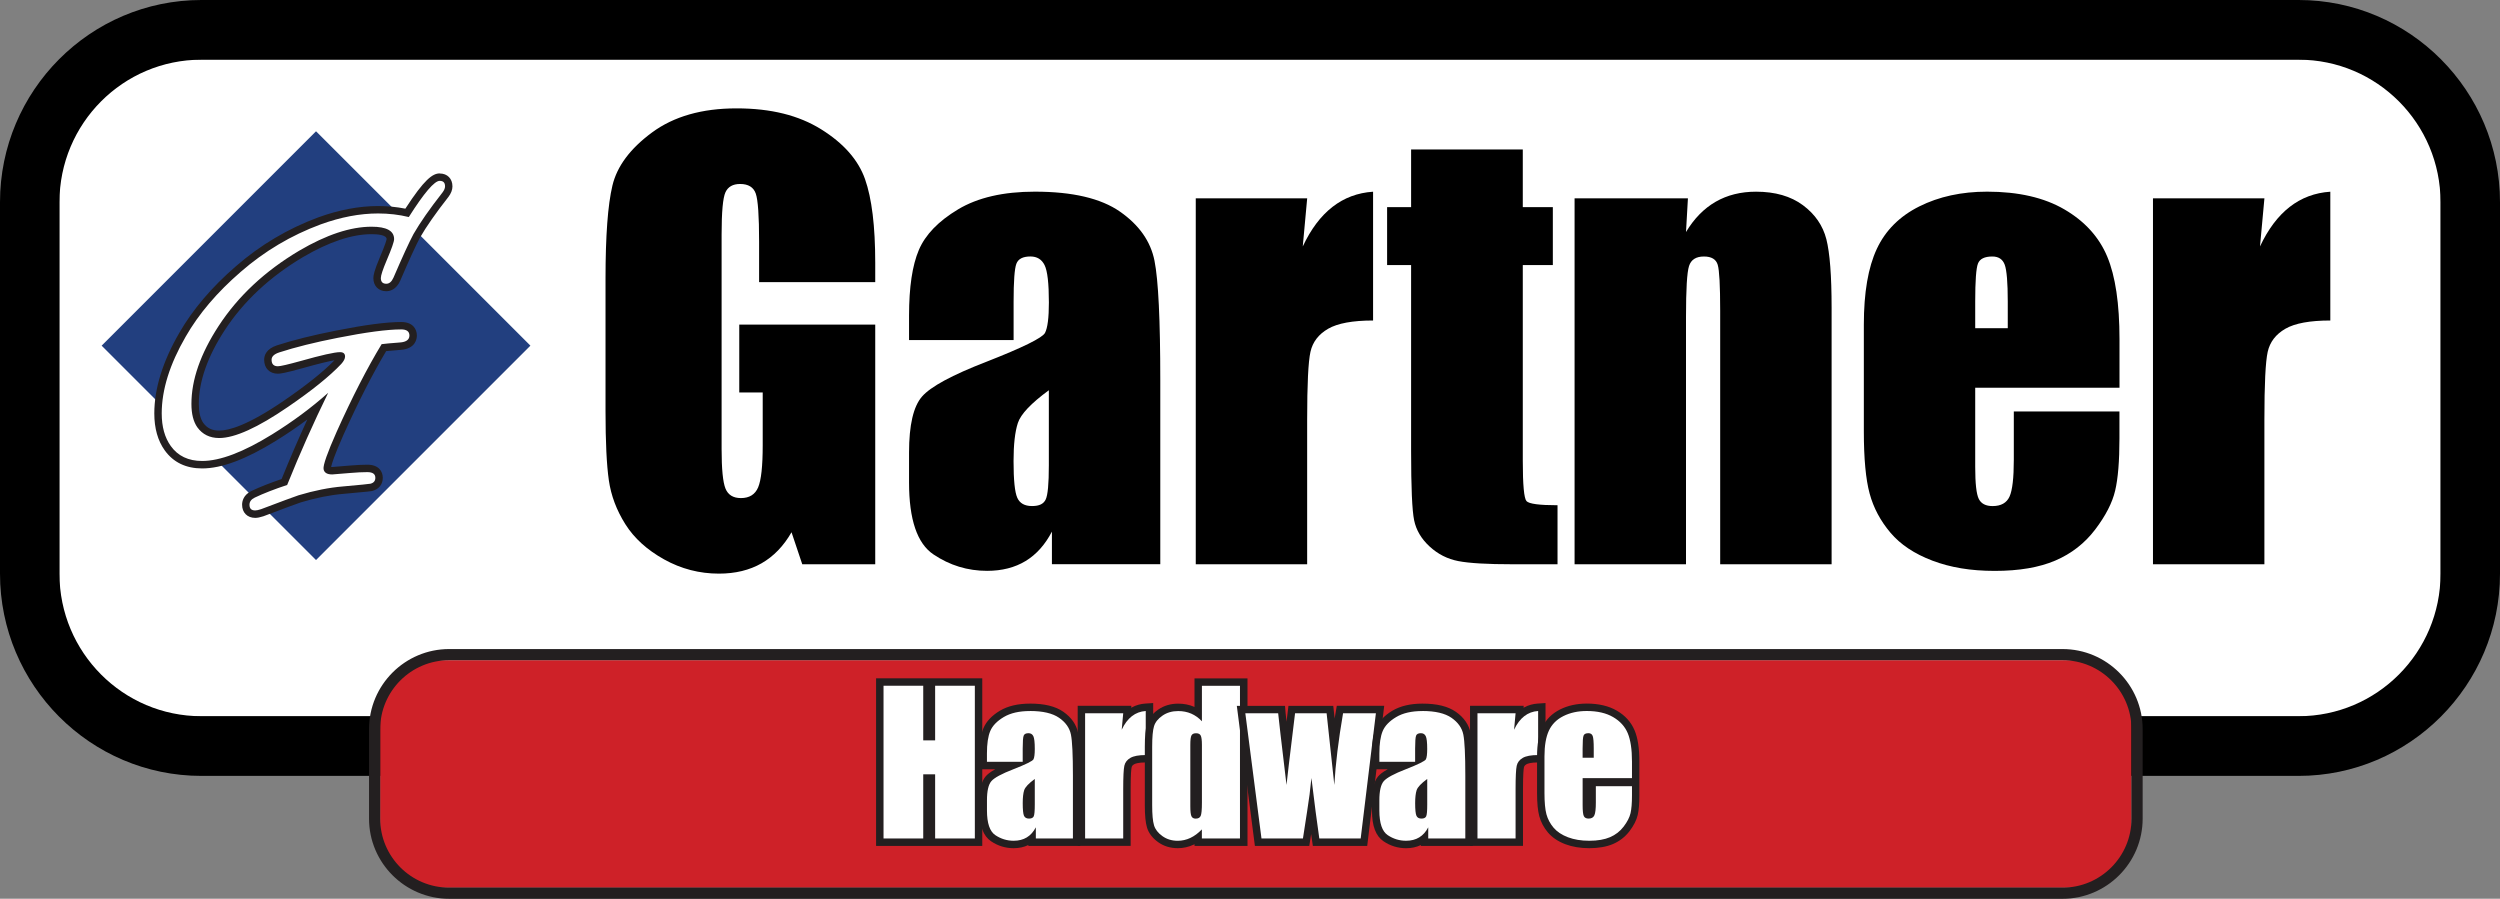
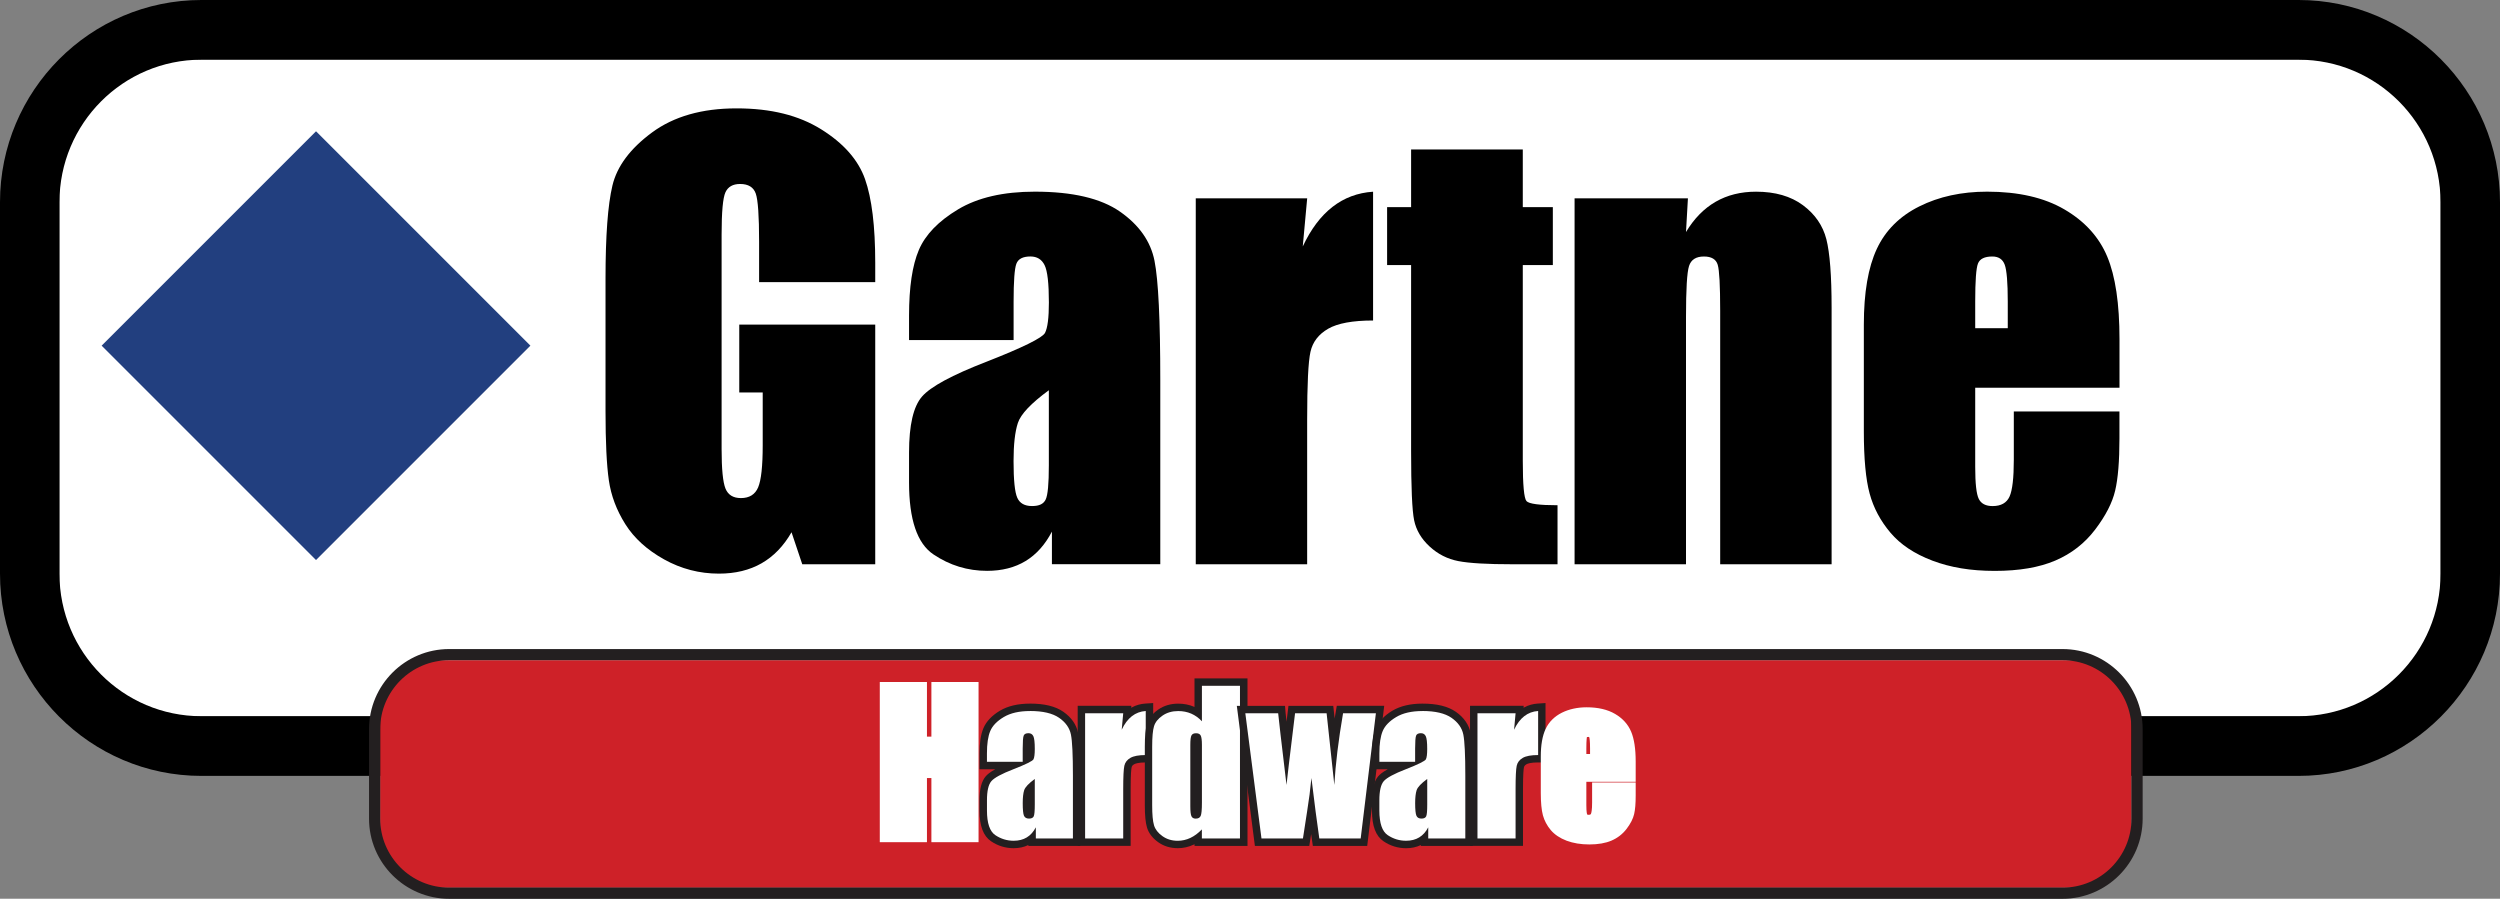
<svg xmlns="http://www.w3.org/2000/svg" id="Layer_1" viewBox="0 0 950 341.53">
  <rect x="0" y="0" width="950" height="341.53" fill="#808080" stroke="none" />
  <defs>
    <style>.cls-1{fill:#fff;}.cls-2{fill:#ce2128;}.cls-3{fill:#231f20;}.cls-4{fill:#223f7f;}</style>
  </defs>
  <g>
    <rect class="cls-1" x="22.59" y="22.68" width="904.82" height="249.47" rx="49.7" ry="49.7" />
    <path d="M873.46,22.68c29.79,0,53.95,24.25,53.95,54.16V218c0,29.91-24.15,54.16-53.95,54.16H76.54c-29.79,0-53.95-24.25-53.95-54.16V76.84c0-29.91,24.15-54.16,53.95-54.16H873.46m0-22.68H76.54C34.33,0,0,34.47,0,76.84V218c0,42.37,34.33,76.84,76.54,76.84H873.46c42.2,0,76.54-34.47,76.54-76.84V76.84c0-42.37-34.33-76.84-76.54-76.84h0Z" />
  </g>
  <g>
    <rect class="cls-2" x="144.46" y="250.88" width="665.5" height="86.42" rx="22.55" ry="22.55" />
    <path class="cls-3" d="M783.75,250.88c14.48,0,26.22,11.74,26.22,26.22v33.98c0,14.48-11.74,26.22-26.22,26.22H170.69c-14.48,0-26.22-11.74-26.22-26.22v-33.98c0-14.48,11.74-26.22,26.22-26.22H783.75m0-4.24H170.69c-16.79,0-30.46,13.66-30.46,30.46v33.98c0,16.79,13.66,30.46,30.46,30.46H783.75c16.79,0,30.46-13.66,30.46-30.46v-33.98c0-16.79-13.66-30.46-30.46-30.46h0Z" />
  </g>
  <g>
    <path d="M332.58,107.21h-44.12v-15.4c0-9.71-.42-15.79-1.26-18.23-.84-2.44-2.83-3.67-5.97-3.67-2.72,0-4.58,1.05-5.55,3.14-.98,2.1-1.47,7.48-1.47,16.14v81.42c0,7.62,.49,12.62,1.47,15.04,.98,2.41,2.93,3.62,5.87,3.62,3.21,0,5.4-1.36,6.55-4.09s1.73-8.03,1.73-15.93v-20.12h-8.91v-25.78h51.67v91.07h-27.73l-4.08-12.16c-3.01,5.24-6.8,9.17-11.38,11.79-4.58,2.62-9.98,3.93-16.2,3.93-7.41,0-14.35-1.8-20.82-5.4-6.47-3.6-11.38-8.05-14.73-13.36s-5.45-10.88-6.29-16.72c-.84-5.83-1.26-14.58-1.26-26.25v-50.41c0-16.21,.87-27.98,2.62-35.32,1.75-7.34,6.76-14.06,15.04-20.17,8.28-6.11,18.98-9.17,32.12-9.17s23.65,2.66,32.17,7.96c8.52,5.31,14.08,11.62,16.66,18.92,2.58,7.3,3.88,17.9,3.88,31.8v7.34Z" />
    <path d="M385.16,129.22h-39.72v-9.33c0-10.76,1.24-19.05,3.72-24.89,2.48-5.83,7.46-10.98,14.94-15.46,7.47-4.47,17.19-6.71,29.13-6.71,14.32,0,25.11,2.53,32.38,7.6,7.26,5.07,11.63,11.28,13.1,18.65,1.47,7.37,2.2,22.55,2.2,45.53v69.79h-41.18v-12.39c-2.59,4.97-5.92,8.7-10.01,11.18-4.09,2.48-8.96,3.73-14.62,3.73-7.41,0-14.2-2.08-20.38-6.24-6.19-4.15-9.28-13.25-9.28-27.3v-11.42c0-10.41,1.64-17.5,4.93-21.27,3.28-3.77,11.42-8.17,24.42-13.2,13.9-5.45,21.34-9.12,22.32-11,.98-1.89,1.47-5.73,1.47-11.53,0-7.26-.54-12-1.63-14.2-1.08-2.2-2.88-3.3-5.39-3.3-2.87,0-4.65,.93-5.34,2.78-.7,1.85-1.05,6.65-1.05,14.41v14.57Zm13.41,19.07c-6.78,4.96-10.71,9.12-11.79,12.47-1.09,3.35-1.63,8.17-1.63,14.46,0,7.2,.47,11.84,1.42,13.94,.94,2.1,2.81,3.14,5.6,3.14s4.38-.82,5.18-2.47c.81-1.64,1.21-5.95,1.21-12.94v-28.61Z" />
    <path d="M496.73,75.36l-1.68,18.29c6.14-13.1,15.05-20.03,26.72-20.8v48.94c-7.75,0-13.45,1.05-17.08,3.14-3.63,2.1-5.87,5.01-6.71,8.75-.84,3.74-1.26,12.35-1.26,25.83v54.91h-42.33V75.36h42.33Z" />
    <path d="M578.66,56.81v21.9h11.42v22.01h-11.42v74.4c0,9.15,.47,14.25,1.41,15.3,.95,1.05,4.88,1.57,11.79,1.57v22.43h-17.08c-9.64,0-16.52-.4-20.64-1.21-4.13-.8-7.75-2.65-10.9-5.55-3.14-2.9-5.1-6.22-5.87-9.96-.77-3.73-1.15-12.52-1.15-26.35V100.72h-9.12v-22.01h9.12v-21.9h42.44Z" />
    <path d="M641.41,75.36l-.73,12.81c3.07-5.11,6.83-8.94,11.26-11.5,4.44-2.55,9.55-3.83,15.36-3.83,7.26,0,13.2,1.71,17.81,5.13,4.61,3.43,7.58,7.74,8.91,12.94,1.32,5.21,1.99,13.89,1.99,26.04v97.46h-42.34V118.11c0-9.57-.31-15.4-.94-17.5s-2.38-3.14-5.24-3.14c-3.01,0-4.89,1.21-5.66,3.62-.77,2.41-1.15,8.86-1.15,19.33v94h-42.34V75.36h43.07Z" />
    <path d="M805.39,147.35h-54.81v30.08c0,6.29,.45,10.34,1.36,12.16,.9,1.81,2.65,2.72,5.24,2.72,3.21,0,5.36-1.21,6.45-3.62,1.08-2.41,1.62-7.07,1.62-13.99v-18.34h40.14v10.27c0,8.59-.54,15.2-1.63,19.81-1.08,4.61-3.61,9.54-7.59,14.78s-9.03,9.17-15.14,11.79c-6.12,2.62-13.78,3.93-23,3.93s-16.84-1.3-23.68-3.88c-6.85-2.59-12.17-6.13-15.98-10.64-3.81-4.51-6.45-9.46-7.91-14.88-1.47-5.41-2.2-13.29-2.2-23.63v-40.56c0-12.16,1.64-21.74,4.93-28.77,3.28-7.02,8.66-12.4,16.14-16.14s16.07-5.61,25.78-5.61c11.87,0,21.68,2.25,29.39,6.76,7.72,4.51,13.14,10.48,16.25,17.92,3.11,7.44,4.66,17.9,4.66,31.39v18.44Zm-42.44-22.64v-10.16c0-7.19-.39-11.84-1.15-13.94-.77-2.1-2.34-3.14-4.72-3.14-2.93,0-4.75,.89-5.45,2.67-.7,1.78-1.05,6.59-1.05,14.41v10.16h12.37Z" />
-     <path d="M860.48,75.36l-1.68,18.29c6.14-13.1,15.05-20.03,26.72-20.8v48.94c-7.75,0-13.45,1.05-17.08,3.14-3.63,2.1-5.87,5.01-6.71,8.75-.84,3.74-1.26,12.35-1.26,25.83v54.91h-42.34V75.36h42.34Z" />
  </g>
  <g>
    <g>
      <polygon class="cls-1" points="353.93 320.03 353.93 295.66 352.24 295.66 352.24 320.03 334.32 320.03 334.32 259.16 352.24 259.16 352.24 279.92 353.93 279.92 353.93 259.16 371.85 259.16 371.85 320.03 353.93 320.03" />
-       <path class="cls-3" d="M370.44,260.58v58.04h-15.09v-24.38h-4.52v24.38h-15.09v-58.04h15.09v20.76h4.52v-20.76h15.09m2.82-2.82h-40.35v63.69h40.35v-63.69h0Z" />
    </g>
    <g>
      <path class="cls-1" d="M385.2,320.89c-2.81,0-5.42-.8-7.76-2.37-2.55-1.72-3.8-5.16-3.8-10.51v-3.91c0-3.95,.66-6.63,2.03-8.21,1.31-1.5,4.14-3.06,8.91-4.91,.09-.03,.17-.07,.26-.1h-11.2v-4.61c0-3.91,.45-6.88,1.39-9.07,.96-2.26,2.87-4.26,5.68-5.95,2.77-1.66,6.37-2.5,10.69-2.5,5.17,0,9.17,.96,11.89,2.86,2.78,1.94,4.48,4.38,5.06,7.26,.52,2.64,.78,7.82,.78,15.85v25.29h-16.91v-1.55c-.4,.35-.83,.66-1.28,.93-1.61,.98-3.54,1.48-5.73,1.48Zm6.62-21.9c-.88,.86-1.18,1.41-1.28,1.71-.32,1-.49,2.52-.49,4.51,0,3.14,.28,4.01,.36,4.2,.04,.09,.11,.23,.63,.23,.34,0,.5-.06,.54-.08,0-.02,.24-.68,.24-3.77v-6.8Zm-.99-18.97c-.35,0-.51,.06-.55,.08,0,.07-.23,.84-.23,4.39v4.16c.94-.47,1.31-.72,1.46-.85,.1-.26,.31-1.07,.31-3.2,0-3.16-.31-4.04-.41-4.23-.12-.24-.23-.34-.58-.34Z" />
      <path class="cls-3" d="M391.4,270.18c4.9,0,8.59,.87,11.08,2.6,2.48,1.73,3.98,3.86,4.48,6.38,.5,2.52,.75,7.71,.75,15.58v23.88h-14.09v-4.24c-.89,1.7-2.02,2.98-3.43,3.83-1.4,.85-3.06,1.27-5,1.27-2.53,0-4.86-.71-6.97-2.13-2.11-1.42-3.17-4.53-3.17-9.34v-3.9c0-3.56,.56-5.99,1.68-7.28,1.12-1.29,3.91-2.8,8.35-4.52,4.76-1.86,7.3-3.12,7.64-3.77,.33-.64,.5-1.96,.5-3.94,0-2.49-.18-4.11-.55-4.86-.37-.76-.99-1.13-1.85-1.13-.98,0-1.59,.31-1.83,.95-.24,.63-.36,2.28-.36,4.93v4.99h-13.59v-3.19c0-3.68,.42-6.52,1.27-8.52,.85-2,2.55-3.76,5.11-5.29,2.56-1.53,5.88-2.29,9.97-2.29m-.36,40.87c.91,0,1.5-.28,1.78-.84,.27-.56,.41-2.04,.41-4.43v-9.79c-2.32,1.7-3.66,3.12-4.03,4.27-.37,1.15-.55,2.8-.55,4.95,0,2.46,.16,4.05,.48,4.77,.33,.72,.96,1.07,1.92,1.07m.36-43.69c-4.58,0-8.42,.91-11.42,2.69-3.08,1.85-5.18,4.07-6.26,6.61-1.01,2.37-1.5,5.52-1.5,9.62v6.02h5.99c-2.11,1.15-3.06,2.03-3.62,2.67-1.6,1.84-2.38,4.83-2.38,9.13v3.9c0,5.86,1.45,9.68,4.42,11.68,2.58,1.74,5.46,2.62,8.55,2.62,2.08,0,3.96-.41,5.6-1.21v.35h19.74v-26.7c0-8.12-.26-13.4-.81-16.13-.65-3.25-2.54-5.99-5.64-8.15-3-2.09-7.15-3.11-12.69-3.11h0Z" />
    </g>
    <g>
      <path class="cls-1" d="M410.92,320.03v-50.4h17.44l-.22,2.38c1.97-1.97,4.36-3.05,7.15-3.24l1.51-.1v19.67h-1.41c-2.98,0-4.44,.48-5.14,.89-.91,.52-1.42,1.18-1.62,2.08-.18,.81-.4,2.94-.4,8.53v20.2h-17.31Z" />
      <path class="cls-3" d="M435.38,270.18v16.74c-2.65,0-4.6,.36-5.84,1.08-1.24,.72-2.01,1.72-2.29,2.99s-.43,4.22-.43,8.84v18.79h-14.48v-47.58h14.48l-.57,6.26c2.1-4.48,5.15-6.86,9.14-7.12m2.82-3.02l-3.01,.2c-1.6,.11-3.48,.52-5.35,1.59l.07-.74h-20.4v53.22h20.13v-21.61c0-5.75,.23-7.62,.36-8.22,.08-.37,.25-.77,.95-1.17,.45-.26,1.63-.7,4.43-.7h2.82v-22.59h0Z" />
    </g>
    <g>
      <path class="cls-1" d="M447.53,320.89c-2.54,0-4.78-.69-6.67-2.04-1.9-1.36-3.15-2.99-3.7-4.85-.51-1.69-.76-4.31-.76-8v-22.26c0-3.84,.25-6.52,.76-8.2,.56-1.83,1.82-3.44,3.75-4.78,1.91-1.32,4.2-1.99,6.79-1.99,1.97,0,3.82,.37,5.49,1.09,.73,.32,1.43,.7,2.1,1.16v-11.85h17.31v60.87h-17.31v-1.76c-.77,.56-1.55,1.03-2.36,1.41-1.72,.8-3.53,1.21-5.41,1.21Zm6.95-40.87c-.33,0-.48,.06-.51,.08-.02,.04-.26,.59-.26,2.92v23.3c0,2.47,.25,3.12,.3,3.22,.03,.04,.11,.1,.37,.1,.49,0,.55-.12,.58-.19,.06-.13,.34-.92,.34-4.42v-22.01c0-2.18-.25-2.79-.3-2.89-.04-.09-.34-.11-.51-.11Z" />
      <path class="cls-3" d="M471.19,260.58v58.04h-14.48v-3.45c-1.39,1.44-2.84,2.52-4.37,3.24-1.53,.72-3.13,1.08-4.8,1.08-2.25,0-4.19-.59-5.84-1.78-1.65-1.18-2.71-2.55-3.17-4.1-.47-1.56-.7-4.09-.7-7.6v-22.26c0-3.66,.23-6.25,.7-7.78,.46-1.53,1.53-2.87,3.21-4.03,1.67-1.16,3.67-1.74,5.99-1.74,1.79,0,3.44,.33,4.93,.97,1.49,.65,2.85,1.62,4.07,2.91v-13.49h14.48m-16.81,50.48c.93,0,1.55-.34,1.86-1.02,.31-.68,.47-2.34,.47-5v-22.01c0-1.75-.15-2.92-.45-3.52s-.89-.89-1.77-.89-1.44,.27-1.74,.81c-.3,.54-.45,1.74-.45,3.61v23.3c0,1.94,.14,3.21,.43,3.82,.29,.61,.84,.91,1.65,.91m19.64-53.3h-20.13v10.86s-.08-.03-.11-.05c-1.86-.8-3.89-1.21-6.06-1.21-2.89,0-5.44,.76-7.59,2.24-2.2,1.52-3.65,3.39-4.3,5.53-.56,1.82-.82,4.56-.82,8.6v22.26c0,3.83,.27,6.58,.82,8.42,.64,2.15,2.07,4.03,4.23,5.58,2.12,1.53,4.64,2.3,7.49,2.3,2.08,0,4.1-.45,6-1.34,.12-.06,.23-.11,.35-.17v.65h20.13v-63.69h0Z" />
    </g>
    <g>
      <path class="cls-1" d="M500.12,320.03l-.18-1.21c-.49-3.32-1.02-7.22-1.61-11.76-.08,.49-.15,.97-.23,1.46l-1.77,11.51h-18.21l-6.5-50.4h15.4l.1,1.31c.06,.86,.61,5.67,1.75,15.26,.5-4.15,1.12-9.29,1.86-15.32l.15-1.24h14.51l1.58,14.63c.54-4.26,1.21-8.76,2.02-13.46l.2-1.17h15.25l-6.12,50.4h-18.19Z" />
      <path class="cls-3" d="M522.84,271.04l-5.78,47.58h-15.72c-.85-5.81-1.85-13.47-3-22.98-.39,4.18-.94,8.4-1.63,12.65l-1.59,10.32h-15.76l-6.14-47.58h12.48c.09,1.25,1.15,10.32,3.17,27.25,.16-1.74,1.24-10.82,3.25-27.25h11.99l2.93,27.25c.46-7.95,1.57-17.04,3.32-27.25h12.46m3.19-2.82h-18.03l-.4,2.35c-.14,.83-.28,1.66-.42,2.48l-.25-2.3-.27-2.52h-17.03l-.3,2.48c-.14,1.16-.29,2.35-.43,3.55-.2-1.8-.34-3.04-.37-3.42l-.2-2.61h-18.32l.41,3.19,6.14,47.58,.32,2.46h20.67l.37-2.39,.33-2.12c.1,.73,.2,1.43,.3,2.1l.35,2.41h20.66l.3-2.48,5.78-47.58,.38-3.16h0Z" />
    </g>
    <g>
      <path class="cls-1" d="M534.3,320.89c-2.8,0-5.41-.8-7.76-2.37-2.56-1.72-3.8-5.16-3.8-10.51v-3.91c0-3.95,.66-6.63,2.03-8.21,1.31-1.5,4.14-3.06,8.91-4.91,.09-.03,.17-.07,.26-.1h-11.2v-4.61c0-3.91,.45-6.88,1.39-9.07,.96-2.27,2.88-4.27,5.68-5.95,2.77-1.66,6.37-2.5,10.69-2.5,5.17,0,9.17,.96,11.89,2.86,2.78,1.94,4.48,4.38,5.06,7.26,.52,2.63,.78,7.81,.78,15.85v25.29h-16.91v-1.55c-.4,.35-.83,.66-1.28,.93-1.61,.98-3.54,1.48-5.73,1.48Zm6.62-21.9c-.88,.86-1.18,1.4-1.28,1.71-.33,1.01-.49,2.53-.49,4.51,0,3.14,.28,4.01,.36,4.2,.04,.09,.11,.23,.63,.23,.34,0,.5-.06,.54-.08,.01-.06,.23-.74,.23-3.77v-6.79Zm-.99-18.97c-.42,0-.54,.08-.55,.08,0,.08-.23,.85-.23,4.39v4.16c.94-.47,1.32-.73,1.47-.85,.09-.26,.3-1.06,.3-3.2,0-3.17-.31-4.04-.41-4.23-.12-.24-.22-.34-.58-.34Z" />
      <path class="cls-3" d="M540.51,270.18c4.9,0,8.59,.87,11.08,2.6,2.48,1.73,3.98,3.86,4.48,6.38s.75,7.71,.75,15.58v23.88h-14.09v-4.24c-.88,1.7-2.02,2.98-3.43,3.83-1.4,.85-3.06,1.27-5,1.27-2.53,0-4.85-.71-6.97-2.13-2.11-1.42-3.17-4.53-3.17-9.34v-3.9c0-3.56,.56-5.99,1.68-7.28,1.13-1.29,3.91-2.8,8.36-4.52,4.75-1.86,7.3-3.12,7.64-3.77,.33-.64,.5-1.96,.5-3.94,0-2.49-.18-4.11-.55-4.86-.37-.76-.99-1.13-1.85-1.13-.98,0-1.59,.31-1.83,.95-.24,.63-.36,2.28-.36,4.93v4.99h-13.58v-3.19c0-3.68,.42-6.52,1.27-8.52,.85-2,2.55-3.76,5.11-5.29,2.56-1.53,5.88-2.29,9.97-2.29m-.36,40.87c.91,0,1.5-.28,1.78-.84,.28-.56,.41-2.04,.41-4.43v-9.79c-2.32,1.7-3.66,3.12-4.03,4.27-.37,1.15-.56,2.8-.56,4.95,0,2.46,.17,4.05,.49,4.77,.33,.72,.97,1.07,1.92,1.07m.36-43.69c-4.58,0-8.42,.91-11.41,2.69-3.07,1.84-5.18,4.06-6.26,6.61-1.01,2.37-1.5,5.52-1.5,9.62v6.02h5.99c-2.11,1.15-3.06,2.03-3.62,2.67-1.6,1.85-2.38,4.83-2.38,9.14v3.9c0,5.86,1.45,9.68,4.42,11.68,2.58,1.74,5.46,2.62,8.55,2.62,2.08,0,3.96-.41,5.6-1.21v.35h19.73v-26.7c0-8.13-.26-13.41-.8-16.13-.65-3.25-2.54-5.99-5.63-8.15-3.01-2.09-7.16-3.11-12.7-3.11h0Z" />
    </g>
    <g>
      <path class="cls-1" d="M560.02,320.03v-50.4h17.44l-.22,2.38c1.97-1.96,4.36-3.05,7.15-3.23l1.51-.1v19.67h-1.41c-2.98,0-4.44,.48-5.14,.89-.91,.52-1.42,1.18-1.62,2.08-.18,.81-.4,2.94-.4,8.53v20.2h-17.31Z" />
      <path class="cls-3" d="M584.49,270.18v16.74c-2.66,0-4.61,.36-5.85,1.08-1.24,.72-2.01,1.72-2.29,2.99s-.43,4.22-.43,8.84v18.79h-14.48v-47.58h14.48l-.57,6.26c2.1-4.48,5.15-6.86,9.14-7.12m2.82-3.02l-3.01,.2c-1.6,.11-3.48,.52-5.36,1.59l.07-.74h-20.4v53.22h20.13v-21.61c0-5.75,.23-7.62,.36-8.22,.08-.35,.25-.76,.95-1.17,.45-.26,1.63-.7,4.43-.7h2.82v-22.59h0Z" />
    </g>
    <g>
      <path class="cls-1" d="M603.95,320.89c-3.22,0-6.11-.48-8.61-1.41-2.56-.97-4.6-2.34-6.05-4.05-1.42-1.69-2.43-3.58-2.99-5.63-.53-1.99-.8-4.83-.8-8.46v-13.87c0-4.35,.61-7.86,1.82-10.44,1.25-2.68,3.33-4.76,6.16-6.19,2.75-1.37,5.93-2.07,9.46-2.07,4.29,0,7.92,.84,10.77,2.51,2.89,1.68,4.96,3.97,6.14,6.8,1.13,2.71,1.71,6.51,1.71,11.28v7.72h-18.75v8.88c0,2.75,.26,3.42,.32,3.53,.01,.03,.07,.14,.53,.14,.73,0,.84-.24,.91-.4,.13-.29,.43-1.28,.43-4.21v-7.68h16.56v4.93c0,3.07-.19,5.39-.59,7.09-.41,1.76-1.37,3.64-2.85,5.59-1.52,1.99-3.45,3.49-5.76,4.48-2.25,.97-5.08,1.46-8.42,1.46Zm.27-34.37v-2.06c0-3.11-.21-4.03-.31-4.29-.03-.08-.06-.11-.06-.11h0s-.06-.03-.23-.03c-.46,0-.61,.09-.61,.09,.02,.04-.2,.8-.2,4.34v2.06h1.41Z" />
-       <path class="cls-3" d="M602.95,270.18c4.06,0,7.41,.77,10.05,2.32,2.64,1.54,4.49,3.59,5.55,6.13,1.06,2.55,1.6,6.13,1.6,10.74v6.31h-18.75v10.29c0,2.15,.15,3.54,.46,4.16,.31,.62,.91,.93,1.8,.93,1.1,0,1.83-.41,2.2-1.24,.37-.82,.56-2.42,.56-4.79v-6.27h13.73v3.51c0,2.94-.19,5.2-.56,6.77-.37,1.58-1.24,3.27-2.6,5.06-1.37,1.79-3.09,3.14-5.18,4.03-2.09,.9-4.71,1.35-7.87,1.35s-5.76-.44-8.11-1.32c-2.34-.89-4.16-2.1-5.47-3.64-1.3-1.54-2.2-3.24-2.71-5.09-.5-1.85-.75-4.55-.75-8.09v-13.87c0-4.16,.56-7.44,1.69-9.85,1.12-2.4,2.96-4.24,5.52-5.52,2.56-1.28,5.5-1.92,8.82-1.92m-1.54,17.75h4.23v-3.47c0-2.47-.13-4.05-.39-4.77-.26-.72-.81-1.08-1.62-1.08-1,0-1.63,.3-1.86,.92-.24,.61-.36,2.25-.36,4.93v3.47m1.54-20.57c-3.75,0-7.14,.75-10.09,2.22-3.13,1.57-5.42,3.87-6.81,6.85-1.31,2.81-1.95,6.42-1.95,11.04v13.87c0,3.81,.28,6.69,.85,8.82,.62,2.26,1.72,4.33,3.28,6.18,1.61,1.9,3.84,3.4,6.62,4.46,2.66,1,5.72,1.51,9.11,1.51s6.55-.53,8.98-1.58c2.52-1.08,4.65-2.73,6.31-4.91,1.6-2.12,2.65-4.18,3.1-6.13,.42-1.81,.63-4.24,.63-7.42v-12.91c0-5.03-.59-8.9-1.82-11.83-1.31-3.12-3.57-5.64-6.74-7.48-3.06-1.79-6.93-2.7-11.48-2.7h0Z" />
    </g>
  </g>
  <g>
    <rect class="cls-4" x="62.48" y="73.74" width="115.21" height="115.21" transform="translate(-57.7 123.39) rotate(-45)" />
    <g>
-       <path class="cls-1" d="M96.98,195.38c-2.24,0-3.57-1.33-3.57-3.57,0-1.21,.49-2.88,2.8-3.99,3.25-1.55,7.24-3.12,11.86-4.66,3.92-9.69,8.1-19.25,12.49-28.5-5.08,4.12-10.59,8.02-16.44,11.64-11.05,6.83-20.23,10.29-27.29,10.29-5.68,0-10.08-2.11-13.06-6.27-2.46-3.43-3.7-7.88-3.7-13.22,0-9.17,3.13-19.22,9.31-29.9,5.01-8.73,12.16-17.14,21.25-24.99,9.09-7.91,19.44-14.05,30.74-18.25,7.76-2.82,15.26-4.25,22.32-4.25,3.79,0,7.5,.39,11.02,1.17,7.64-11.93,10.57-13.57,12.41-13.57,2.1,0,3.41,1.34,3.41,3.49,0,1-.42,2.07-1.24,3.17-4.8,6.13-8.48,11.4-10.94,15.69-1.55,2.89-4.09,8.42-7.53,16.41-1.17,2.63-2.83,3.17-4.02,3.17-2.15,0-3.49-1.37-3.49-3.57,0-.84,.27-2.43,2.35-7.35,2.49-5.84,2.69-7.18,2.69-7.45,0-.82,0-3.31-7.15-3.31-7.7,0-16.72,3-26.8,8.92-12.76,7.58-22.91,17.06-30.16,28.19-6.69,10.27-10.09,19.97-10.09,28.82,0,3.47,.67,6.19,1.98,8.07,1.69,2.33,4.04,3.48,7.16,3.48,5.6,0,14.13-3.9,25.35-11.59,8.99-6.15,15.72-11.58,20-16.12,.95-1.06,1.05-1.63,1.05-1.83,0-.17-.03-.23-.03-.24,0,0,0,0-.01,0-.04,0-.2-.04-.47-.04-1.3,0-4.88,.57-14.57,3.31-6.55,1.82-8.26,2.05-9.02,2.05-2.39,0-3.81-1.45-3.81-3.89,0-1.31,.68-3.09,3.94-4.14,6.1-1.98,13.61-3.85,22.32-5.56,10.81-2.14,19.03-3.23,24.42-3.23,4.09,0,4.53,2.61,4.53,3.73,0,1.39-.64,3.76-4.92,4.05-2.88,.22-4.96,.4-6.2,.55-5.33,8.88-10.94,19.84-16.68,32.61-4.73,10.68-4.91,12.87-4.85,13.29,.04,.28,.13,.87,1.88,.87,.19,0,1.32-.08,6.75-.56,2.56-.22,4.72-.33,6.6-.33,4.02,0,4.45,2.5,4.45,3.57,0,1.81-1.06,3.12-2.9,3.61-.22,.06-.67,.19-10.71,1.08-5.11,.42-10.69,1.53-16.59,3.3-1.69,.57-6.46,2.34-14.14,5.25-1.17,.39-2.04,.57-2.74,.57Z" />
-       <path class="cls-3" d="M167.12,68.73c1.33,0,2,.69,2,2.08,0,.69-.32,1.47-.96,2.32-4.85,6.19-8.53,11.46-11.04,15.83-1.6,2.99-4.13,8.5-7.6,16.55-.69,1.55-1.6,2.32-2.72,2.32-1.39,0-2.08-.72-2.08-2.16,0-1.01,.75-3.28,2.24-6.8,1.87-4.37,2.8-7.04,2.8-8,0-3.15-2.85-4.72-8.56-4.72-8,0-17.17,3.04-27.51,9.12-13.01,7.73-23.22,17.27-30.63,28.63-6.88,10.56-10.32,20.42-10.32,29.59,0,3.79,.75,6.75,2.24,8.88,1.97,2.72,4.75,4.08,8.32,4.08,5.92,0,14.64-3.95,26.15-11.84,9.12-6.24,15.86-11.68,20.23-16.31,.96-1.07,1.44-2,1.44-2.8,0-1.12-.64-1.68-1.92-1.68-2.03,0-7.01,1.12-14.96,3.36-4.8,1.33-7.68,2-8.64,2-1.6,0-2.4-.83-2.4-2.48,0-1.23,.99-2.16,2.96-2.8,6.08-1.97,13.46-3.81,22.15-5.52,10.77-2.13,18.82-3.2,24.15-3.2,2.08,0,3.12,.77,3.12,2.32s-1.2,2.48-3.6,2.64c-3.52,.27-5.84,.48-6.96,.64-5.49,9.06-11.2,20.18-17.11,33.35-3.52,7.95-5.17,12.64-4.96,14.08,.21,1.38,1.31,2.08,3.28,2.08,.32,0,2.61-.19,6.88-.56,2.45-.21,4.61-.32,6.48-.32,2.03,0,3.04,.72,3.04,2.16,0,1.17-.61,1.92-1.84,2.24-.37,.1-3.87,.45-10.48,1.04-5.23,.43-10.85,1.55-16.87,3.36-1.76,.59-6.51,2.35-14.24,5.28-.96,.32-1.71,.48-2.24,.48-1.44,0-2.16-.72-2.16-2.16,0-1.17,.67-2.08,2-2.72,3.36-1.6,7.47-3.2,12.32-4.8,4.85-12.05,10.05-23.72,15.59-35.03-6.4,5.71-13.52,10.98-21.35,15.83-10.88,6.72-19.73,10.08-26.55,10.08-5.23,0-9.2-1.89-11.92-5.68-2.29-3.2-3.44-7.33-3.44-12.4,0-8.96,3.04-18.69,9.12-29.19,4.96-8.64,11.94-16.85,20.95-24.63,9.01-7.84,19.11-13.84,30.31-17.99,7.63-2.77,14.9-4.16,21.83-4.16,4.05,0,7.95,.45,11.68,1.36,5.81-9.17,9.73-13.76,11.76-13.76m0-2.82c-2.71,0-5.88,2.29-13.07,13.4-3.33-.66-6.81-1-10.36-1-7.23,0-14.9,1.46-22.8,4.33-11.48,4.27-21.97,10.49-31.2,18.52-9.2,7.95-16.46,16.49-21.55,25.36-6.3,10.88-9.49,21.18-9.49,30.6,0,5.64,1.33,10.37,3.97,14.04,3.27,4.55,8.05,6.86,14.21,6.86,7.43,0,16.6-3.43,28.04-10.5,4.16-2.57,8.15-5.29,11.94-8.12-3.41,7.4-6.68,14.98-9.79,22.65-4.41,1.5-8.24,3.01-11.4,4.51-3.14,1.51-3.61,3.95-3.61,5.27,0,2.98,2,4.98,4.98,4.98,.86,0,1.85-.2,3.13-.62l.05-.02,.05-.02c7.59-2.88,12.33-4.63,14.09-5.23,5.79-1.74,11.26-2.83,16.25-3.24,9.97-.88,10.6-1.02,10.99-1.13,2.46-.65,3.92-2.51,3.92-4.96s-1.54-4.99-5.86-4.99c-1.92,0-4.12,.11-6.72,.33-5.47,.48-6.49,.55-6.68,.55-.14,0-.27,0-.37-.02,.21-1.07,1.09-4.1,4.67-12.17,5.58-12.42,11.04-23.13,16.24-31.85,1.24-.13,3.07-.28,5.46-.47,5.76-.38,6.21-4.27,6.21-5.45,0-2.49-1.56-5.14-5.94-5.14-5.56,0-13.64,1.06-24.7,3.25-8.76,1.72-16.32,3.61-22.48,5.6-4.27,1.39-4.91,4.03-4.91,5.49,0,3.22,2.05,5.3,5.22,5.3,.94,0,2.74-.25,9.39-2.1,6.49-1.83,10.1-2.65,12.12-3.01-4.23,4.36-10.71,9.53-19.27,15.39-13.68,9.38-20.91,11.34-24.56,11.34-2.67,0-4.59-.93-6.03-2.91-1.12-1.6-1.7-4.04-1.7-7.22,0-8.57,3.32-18.01,9.86-28.05,7.14-10.94,17.13-20.27,29.71-27.74,9.84-5.78,18.62-8.72,26.07-8.72,2.12,0,5.66,.24,5.73,1.85-.04,.29-.34,1.71-2.57,6.94-2.17,5.13-2.47,6.87-2.47,7.91,0,2.98,1.97,4.98,4.9,4.98,1.31,0,3.74-.52,5.3-3.99,3.42-7.95,5.94-13.44,7.49-16.34,2.43-4.23,6.06-9.43,10.79-15.46l.02-.02,.02-.02c1.01-1.35,1.53-2.7,1.53-4.01,0-2.93-1.94-4.9-4.82-4.9h0Zm-37.81,70.75h0Z" />
-     </g>
+       </g>
  </g>
</svg>